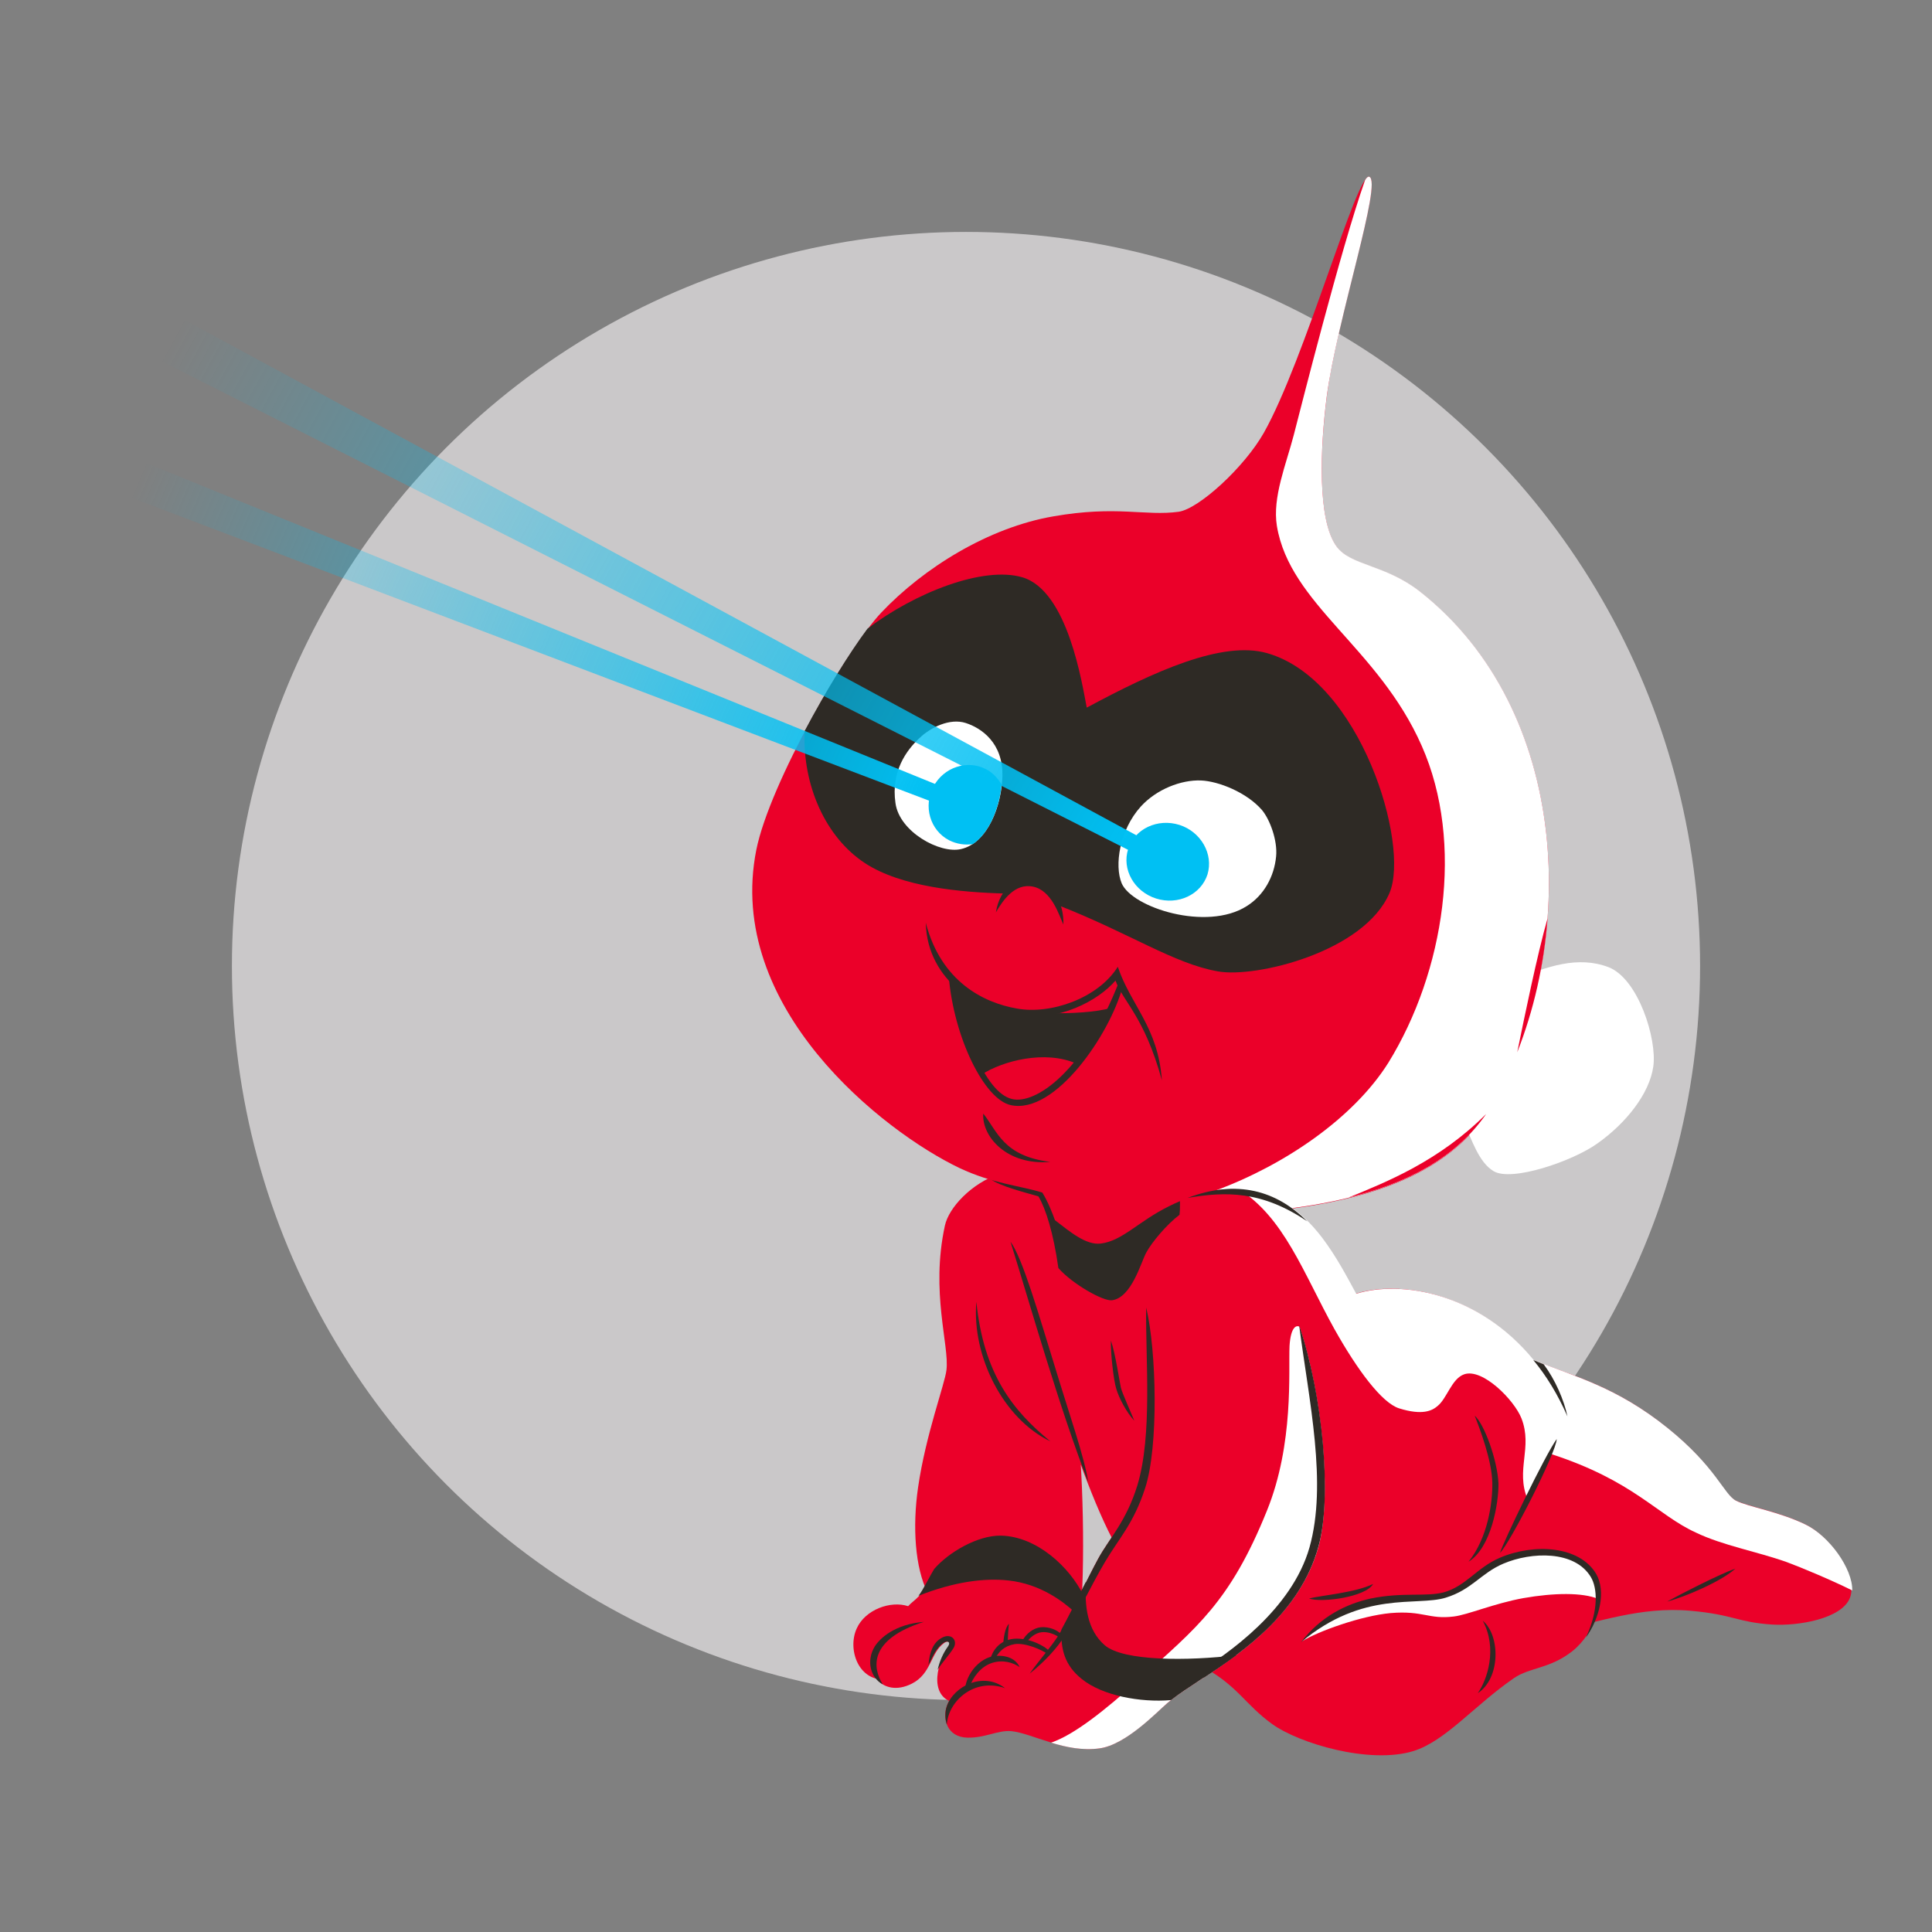
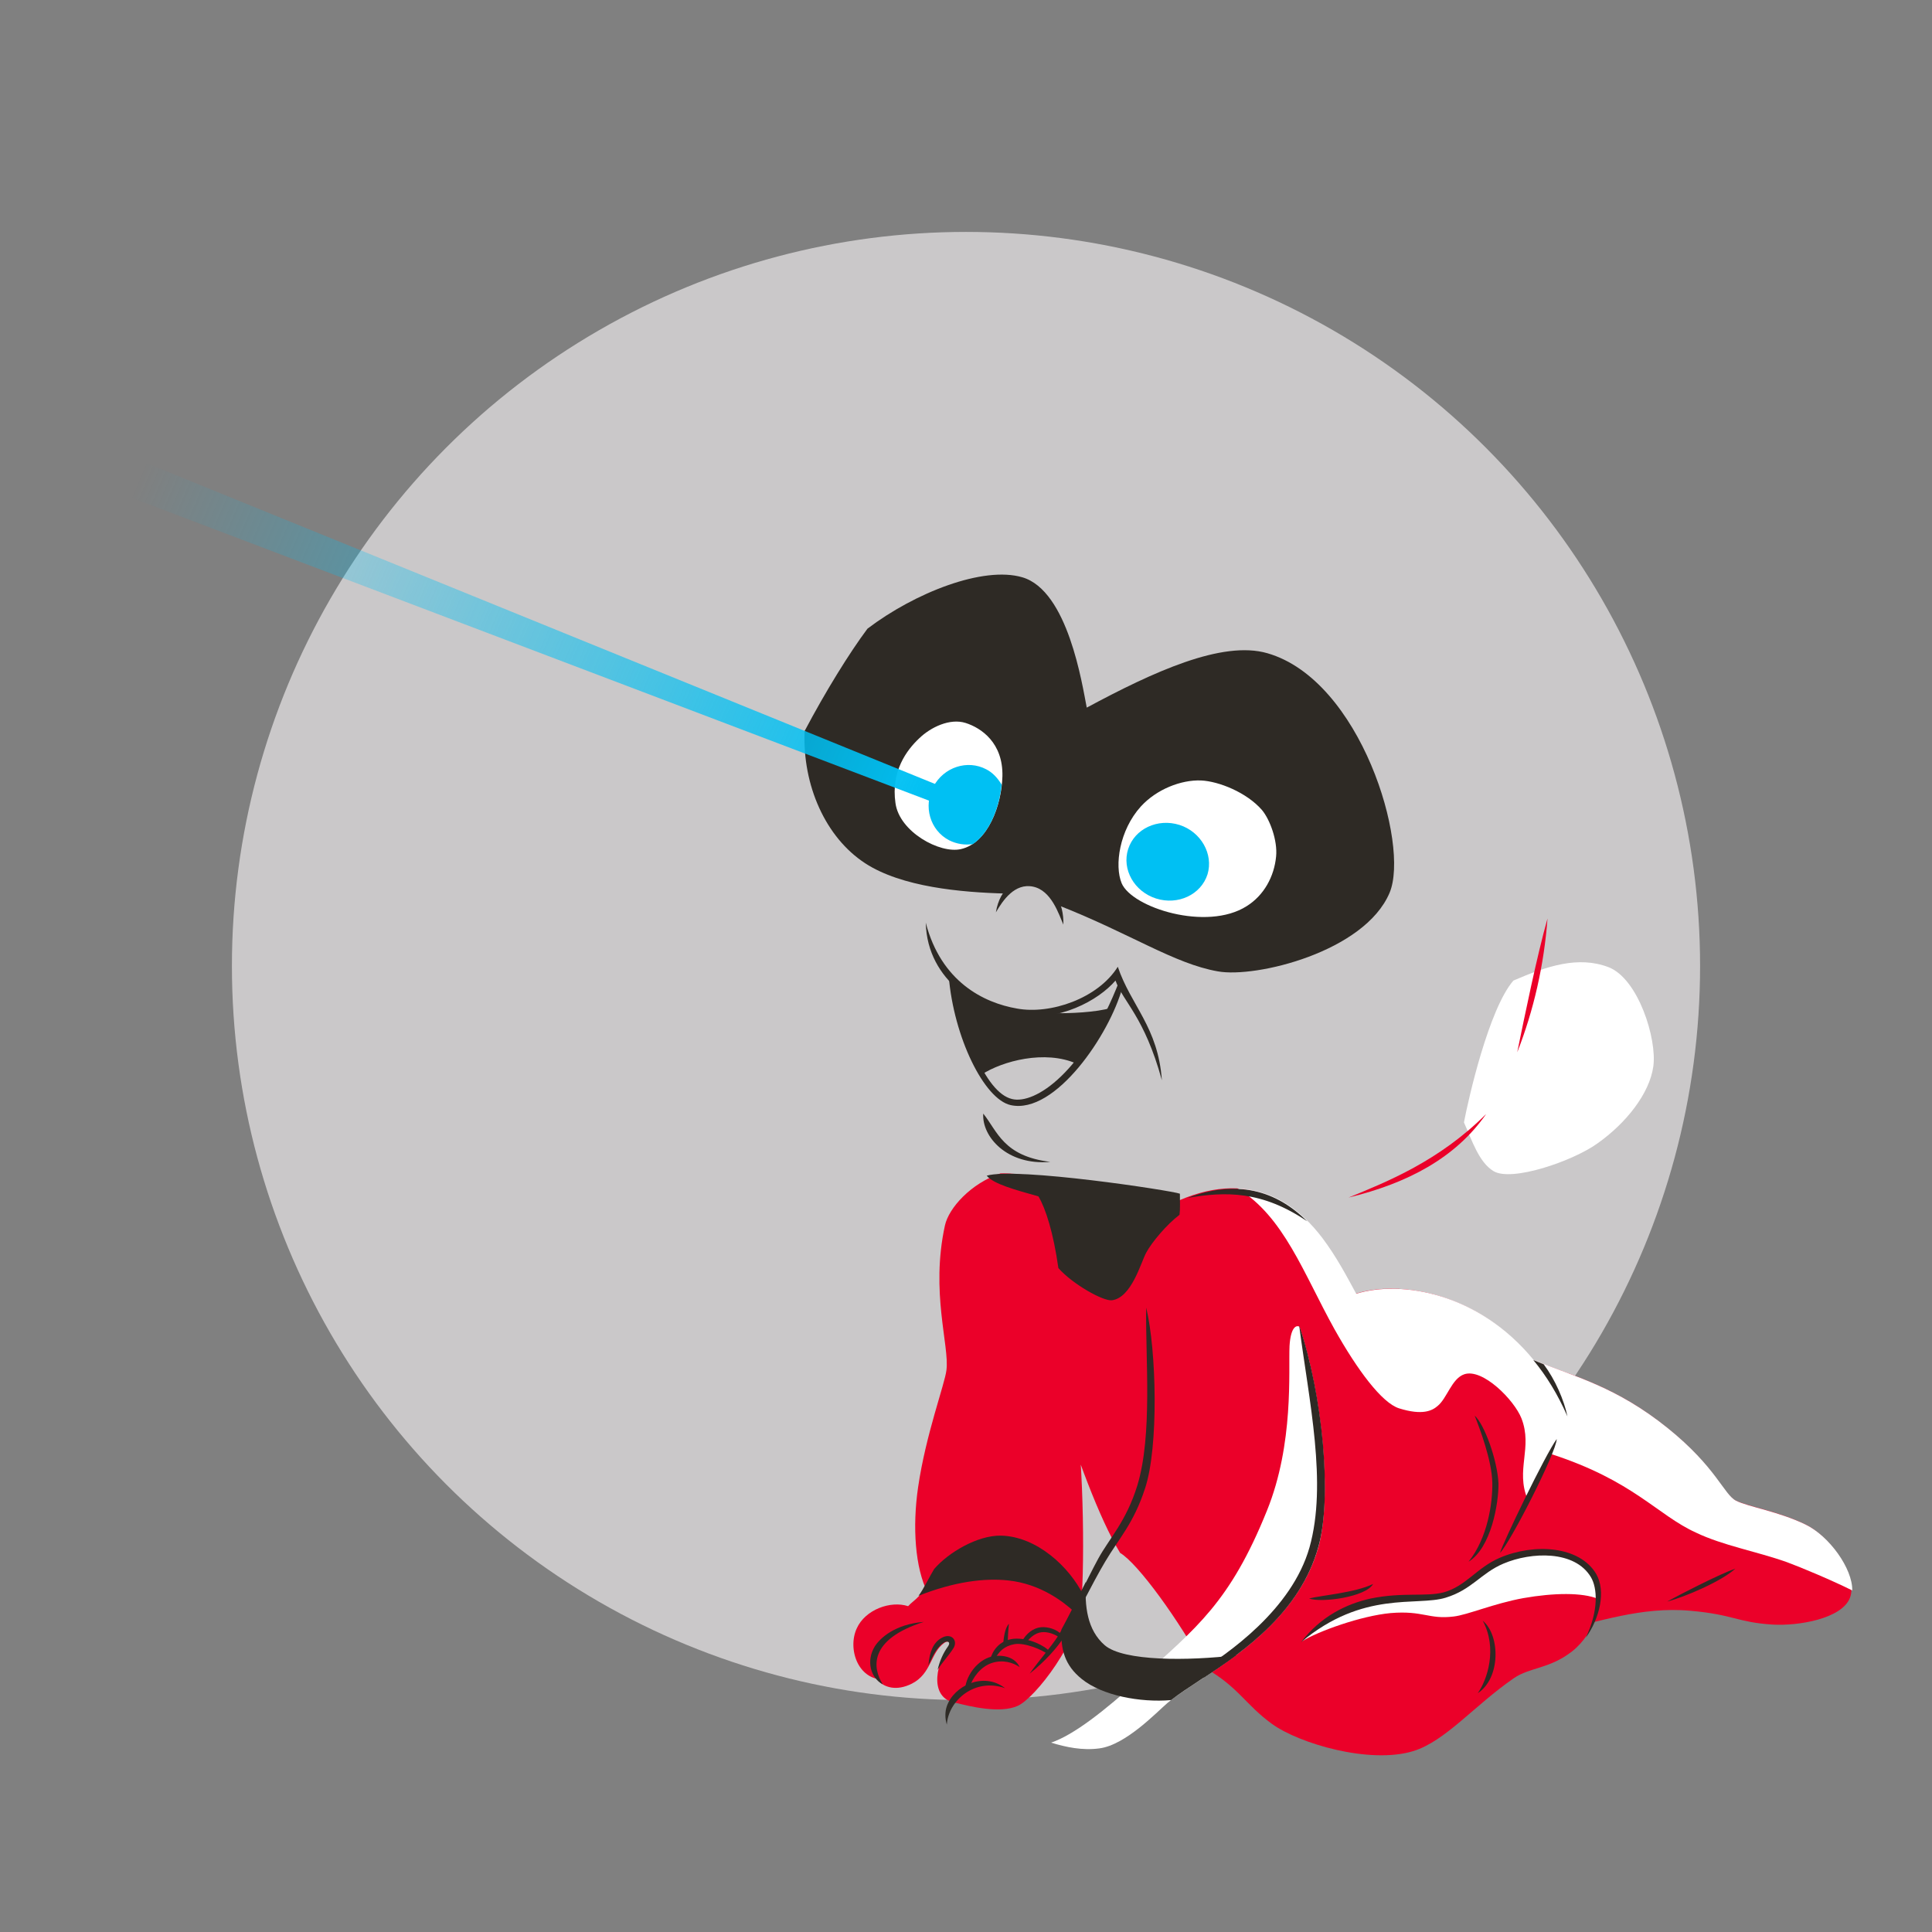
<svg xmlns="http://www.w3.org/2000/svg" xmlns:xlink="http://www.w3.org/1999/xlink" viewBox="0 0 504 504">
  <rect x="0" y="0" width="504" height="504" fill="#808080" stroke="none" />
  <linearGradient id="a">
    <stop offset=".002" stop-color="#00c0f3" stop-opacity="0" />
    <stop offset="1" stop-color="#00c0f3" />
  </linearGradient>
  <linearGradient id="b" gradientUnits="userSpaceOnUse" x1="43.958" x2="292.575" xlink:href="#a" y1="89.053" y2="223.88" />
  <linearGradient id="c" gradientUnits="userSpaceOnUse" x1="35.797" x2="240.91" xlink:href="#a" y1="124.492" y2="211.665" />
  <circle cx="252" cy="252" fill="#cac8c9" r="191.5" />
  <path d="m350.1 331.1c2.7 8 10.1 24.8 21.6 31.3-11.5-10.1-15.4-20.7-21.6-31.3z" fill="#2e2a25" />
  <path d="m314.3 435.1c8.7 4.9 10.6 9.6 17.5 14.6 7 5.1 25.5 10.6 36.9 7.1 8.4-2.6 15.9-11.9 26.2-19 4.2-2.9 9.3-2.4 15.2-7s9.6-14.6 6.2-20.2c-4.3-7.3-16.1-8.1-25.2-4.2-6 2.6-8.8 7.4-14.6 9-4.6 1.2-10.7-.1-19 1.6-7 1.5-14.2 5.2-19.6 13.1 7.7 2.4 66.5-4.3 69.8-5.2 9-1.5 20.2-5.9 33.3-4.7 11.3 1 12.1 3 21.4 3.6 6.7.4 18.1-1.5 20.2-7 2.1-5.4-4.9-15.9-11.8-19.2-7-3.4-14.9-4.6-18.1-6.2s-5.1-8.7-17.9-19c-15.9-12.8-28.1-14-41.3-20.4-3.3 3.7 5.6 21.6 16.7 21.1-14.5-38.3-50.3-41.7-62.1-32.9-.2 7.4 16.2 26 27.6 25.4-18.3-13.5-20.1-28.2-31-42.6-10.4-13.8-25.5-18.5-46.3-4.8-3.7-1.3-24.4-10.8-27.3-11.2s-7.1-1-10.1-.9c-7.7 2.6-13.5 9-14.5 13.6-3.8 17.4 1.2 31.3.4 37.7-.4 3.6-5.4 16.8-7.4 30.6-1.5 10.3-.8 21 2.5 27.5 6.1 2.6 37.2 5.8 39.8 5.9 1.3-10.7.9-39.7-1.2-53.3-1.4-16.8-11.9-43.4-18.8-49.2 7.2 22 19.3 67.8 30.4 86.2 4.7 2.8 15.4 17.6 22.1 30z" fill="#eb0029" />
  <path d="m257.4 306.7c1.8 2.2 7.5 3.7 13.5 5.4 1.9 3.2 3.9 9.5 5.2 18.7 3.7 4.2 11.7 8.7 14 8.4 5.1-.7 7.5-9.8 8.9-12.4 1.5-2.8 5.4-7.4 8.7-9.9.2-1.6.1-3.4.1-5.5-2-.8-42.7-7-50.4-4.7z" fill="#2e2a25" />
-   <path d="m335 336.6c8.9 16.9 13.3 51.9 8.9 67.1-6.5 22.7-30.4 33.1-39.4 40.6-2.8 2.3-10.9 10.9-17.7 11.8-9 1.2-17.7-4-23-4.5-3.5-.3-6.8 1.8-11.4 1.7-5.4-.1-6.6-5-5.4-8.3 1.9-5.6 10.7-9.6 16.4-3.6 2 .6 3-1.5 3-1.5 2.5-4.5 7.2-9.5 9.6-13.1 2.3-3.6 7.6-14.9 10.5-20.2s7.3-9.7 10.2-19.1c5-16.2 1-42.5 2.7-54.2 6.4-5.1 25.5-9.6 35.6 3.3zm22.2-290.5c-3.2-1.2-16.8 47.8-27.5 66.8-5.1 9-16.9 19.8-22.2 20.6-8.8 1.2-16.1-1.7-32.7 1.2-16.9 2.9-33.8 13.4-44.9 25.1-8.8 9.3-29.1 44.5-32.6 61.9-8.2 41.1 33.1 73.5 53 83 8.7 4.1 15.8 4.6 21.6 6.4 1.4 2.2 2.7 5.5 3.3 7.2 3.9 3 8.1 6.6 12 6.1 5.6-.7 9.8-5.8 17.7-9.7 7.8-3.9 19.9-7.8 31.2.7 24.1-3.1 44.3-10.5 54.2-28.9 21.8-40.4 19.5-101.1-19.9-132.1-9.1-7.1-18-6.7-21.7-11.7-5.1-6.9-4.3-25.8-2.6-39.1 2.6-20.5 14.6-56.1 11.1-57.5z" fill="#eb0029" />
  <path d="m394.8 255.8c8.8-3.8 16.9-6.5 24.8-3.5 7.8 3 12.7 18.8 11.7 25.9s-7.1 14.8-14.6 20.1c-6.4 4.6-22.4 10.1-27.1 7.2-3.8-2.3-5.6-8-7.7-12.7 1.2-6.3 6.5-29.6 12.9-37z" fill="#fff" />
-   <path d="m317.3 310.5c5.9-.8 12.5 0 18.8 4.8 24.1-3.1 44.3-10.5 54.2-28.9 21.8-40.4 19.5-101.1-19.9-132.1-9.1-7.1-18-6.7-21.7-11.7-5.1-6.9-4.3-25.8-2.6-39.1 2.7-20.4 14.6-56 11.1-57.4-.3-.1-.7.2-1.1.9-6.4 18.2-16.8 59.6-18.6 66.5-2 7.7-5.6 16.2-4.4 23.7 3.4 20.5 26.5 31.7 37.8 57.4 11.2 25.3 5.9 58.9-8.7 82.6-9.1 14.5-27.1 26.7-44.9 33.3z" fill="#fff" />
  <g fill="#2e2a25">
    <path d="m362.5 232.9c5.3-12.6-7.5-55.5-31.9-62.5-11.8-3.4-29.8 4.9-47.1 14.2-1.2-6.1-4.9-30.5-16.8-34-10.2-3-28 4-40.4 13.4-4.7 6.3-10.9 16.3-16.4 26.7-.6 14.2 5.5 27.8 15.8 34.5 9.5 6.2 25 7.6 36.7 7.9 1.3-1.4 2.7-3.7 7.3-2.9s5.8 4.2 6.5 6c18.8 7.4 30.1 15.2 41.5 17.2 9.9 1.8 38.3-5.1 44.8-20.5z" />
    <path d="m259.8 238c1.8-3.1 4.9-7.7 9.7-6.7s6.7 7.2 7.9 9.9c.2-5.6-2.7-10.8-7.6-11.8-4.4-1-9 2.2-10 8.6zm43.3 43.8c-4.6-16.7-10.1-20.4-12.1-26-4.5 5.2-14.6 10.8-26.2 9.2-8.7-1.2-22.9-8.7-23.3-24.3 4 15.4 15.1 20.9 23.8 22.4 8.7 1.6 21.1-2.6 26.3-10.9 3.4 10.1 10.5 15.7 11.5 29.6z" />
    <path d="m249 256.1c2 12.4 7.8 28.9 15 30.6 6 1.5 18.8-7 28-30.8l.8 1.7c-3.3 12.2-17.5 33.2-29.1 30.7-7-1.5-14.9-17.8-16.2-33.6" />
    <path d="m256.1 280.3c5.4-3.5 16.5-6.5 24.8-2.8l1.1-1.1c-5.8-3.3-17.4-3.5-26.5 2.5m34.4-16c-3.8 1.2-11.1 1.5-15 1.4l-6.6.7c6.4 1.2 14.7 1.4 21.2-.3m-15.5 38.4c-12.3-1.5-13.8-8-17.5-12.6-.4 6 6.2 13.6 17.5 12.6z" />
  </g>
  <path d="m292.6 230.4c-1.9-4.6-.6-13.8 5-20 4.1-4.5 10.5-7 15.7-6.8 4.6.2 11.9 3.1 15.9 7.7 2.1 2.5 4.1 8 3.7 12.1-.5 5.3-3.2 10.2-7.7 13-10.4 6.6-29.9.4-32.6-6zm-41.9-8.9c7-1.6 10.6-11.4 10.8-19 .2-8.7-5.5-12.6-9.6-13.9s-9.1 1.1-12.1 4c-3.3 3.1-7.4 8.6-6.2 16.9 1 7.5 11.6 13.3 17.1 12z" fill="#fff" />
  <path d="m387.7 290.6c-12.3 12.3-25.9 17.7-35.9 21.8 15.3-3.7 27.9-10.3 35.9-21.8zm8.1-16.1c4.3-10.9 7-22.8 7.9-34.9-2.7 9.5-6 25.6-7.9 34.9z" fill="#eb0029" />
-   <path d="m289.8 349.7c1.2 3.5 2.3 11 2.6 12.3s2.6 6.4 3.5 8.6c-2-2.1-4-5.9-4.7-8.3-.7-2.2-1.5-9.3-1.4-12.6zm-15.8 26.3c-9.8-8-17.4-17.6-19.3-36.4-1.2 14.2 7 30.5 19.3 36.4zm-10.4-52.1c5.3 17 12.7 43.2 20.3 62.8-1-6.6-5-17.9-8.6-29.8-4.4-14.2-8.5-28.6-11.7-33z" fill="#2e2a25" />
  <path d="m466.1 407.5c3.8 1.4 11.9 4.8 17.1 7.4.1-5.7-6-14.2-12.2-17.2-7-3.4-14.9-4.6-18.1-6.2s-5.1-8.7-17.9-19c-13.3-10.7-24-13.3-34.9-17.7-14.4-17.6-34.6-20.9-46.3-17.3-2.6-4.8-5.2-9.7-8.8-14.5-5.9-7.8-13.2-12.6-22.2-13 12.1 7.3 17.2 22.1 25.3 36.7 6 10.7 12.4 19.3 16.9 20.7 6.1 1.9 8.6.6 10-.6 2.5-2 3.7-7.2 7-8.3 4.8-1.6 13 6.7 14.9 11.5 3 7.7-1.6 13.4 1.6 21.1 1.3-2.6 5-10.1 6.1-11.8 21.6 7 27.7 15.9 37.8 20.5 7.1 3.4 15.8 4.9 23.7 7.7z" fill="#fff" />
  <path d="m309.8 312.5c9.9-1.7 19.4-1.9 31.2 6.1-8-8-18.3-11-31.2-6.1zm75.7 129.2c2.5-3.5 5.2-11.7 1.3-18.9 4.6 3.8 4.7 15-1.3 18.9zm-44-24.7c3-.8 12.1-1.5 16.7-3.8-1.8 3.4-13.5 5-16.7 3.8zm93.4.8c3.8-2.1 13.8-7.2 17.8-8.6-3.4 3.2-13.1 7.4-17.8 8.6zm-43.6-12.7c2.6-2.5 14.7-26.2 14.8-29.7-3 4.1-14 27-14.8 29.7zm-8.2 2.3c5-6.2 6.3-15.4 6.2-20.6-.1-5.8-3.3-14.2-4.6-17.5 2.5 2.2 5.9 11.5 6.2 17.6.1 5.2-1.9 16.9-7.8 20.5z" fill="#2e2a25" />
  <path d="m282.8 416.4c-3.5-7.4-12.1-15.6-21.6-15.8-6.1-.1-13.7 4.4-17.4 8.7-.9 1.4-3 5.9-4.1 7.1-.9 1-2 1.7-2.8 2.6-4.6-1.5-11.2.9-13.4 5.8-2.5 5.4.4 14.1 8 13.3 2.4-2.2 9-12.1 9.8-14.9-7.6.6-11.5 4.2-12.9 6.4-3.7 6 1.6 13.6 9.5 9.6 5.1-2.6 4.8-8 8.4-10.6 1.1-.8 2-.2 1.2.9-3.8 5.4-4.9 13.9 2.2 14.8 3.2.8 11.2 2.8 15.8.7 4.5-2 16.2-16.9 17.3-28.6z" fill="#eb0029" />
  <path d="m282.6 416.1c-3.6-7.3-12.1-15.3-21.5-15.5-6.1-.1-13.7 4.4-17.4 8.7-.9 1.4-3 5.7-4.1 7 9.3-3.7 17.3-4.7 23.5-4 8.3.9 14.3 5.5 17.4 8.4.6-1.2 1.2-2.7 2.1-4.6zm-41.6 7c-7.5.6-11.4 4.2-12.8 6.4-2.3 3.8-1.1 8.2 2.1 9.9-2.7-4.2-3.8-11.7 10.7-16.3zm4.6 4.2c-2.1 1.2-3.1 3.5-3.4 7.1 1.1-2.2 1.9-4.4 3.9-5.8 1.1-.8 2-.2 1.2.9-1.3 1.8-2.2 3.9-2.7 6.1 1.3-2.1 2.9-3.7 4.1-5.6 1.3-2-.5-4.2-3.1-2.7zm7.4 12.7c.7-2.2 2.7-5.2 5.8-6.2 2.8-.9 5.5-.1 7.2 1.1-1.4-3-5.1-3.3-7.5-2.7-3.3.9-6.2 4.4-6.7 8" fill="#2e2a25" />
  <path d="m259.5 432.9c1-2 2.4-3.5 5.2-4 2.7-.4 7 1.4 8.6 2.6l.5-.7c-1.3-1.5-5.4-3.6-9.3-3.3-3.9.4-5.6 3.2-6.2 5.4" fill="#2e2a25" />
  <path d="m267.8 428.4c.8-1.1 2.2-2.4 3.9-2.6 1.6-.2 3.5.5 4.7 1.4l.5-.8c-1.1-1.3-3.5-2.1-5.4-1.9s-3.8 1.6-4.9 3.7m-3.7.7c0-1.6.1-3.5.3-5.3-1.1 1.1-1.4 3.9-1.5 5.4" fill="#2e2a25" />
  <path d="m296.7 387.5c-2.9 9.4-7.3 13.8-10.2 19.1s-8.2 16.6-10.5 20.2c-1.8 2.8-4.9 6.3-7.4 9.8 3.9-3.1 7.2-6.7 9.2-9.9 2.2-3.5 7.2-13.8 10.5-19.3 3.6-6.1 7.4-9.9 10.4-19.1 3.6-10.8 3-36.1.3-47.2-.2 13.3 1.7 33.2-2.3 46.4zm-34.5 52.9c-5.6-4.4-13.4-.6-15.2 4.7-.5 1.4-.5 3.2 0 4.8.4-6.3 7.3-12.3 15.2-9.5z" fill="#2e2a25" />
  <path d="m339.6 428.2c4.1-2.6 15.5-6.7 23.2-7.4 8.5-.7 9.9 1.7 16.4.9 3.6-.4 10.5-3.4 18.2-4.8 8-1.4 15.4-1.5 19.5.2-.2-3.1-.7-7.7-6.5-10.4-5.9-2.7-13.1-2.3-18.7.2s-9.4 7.5-13.9 8.8c-4.5 1.4-12.1.7-17.5 1.6-5.2 1.1-13.2 3.6-20.7 10.9z" fill="#fff" />
  <path d="m416.4 410.6c-4.3-7.3-16.1-8.1-25.2-4.2-6 2.6-8.8 7.4-14.6 9-4.6 1.2-10.7-.1-19 1.6-6.4 1.4-13.1 4.7-18.2 11.4 16.2-13.6 30.2-9.3 37.7-11.6 6.9-2.1 9.2-6.4 15.1-8.9 7.3-3.1 18.6-3.5 22.8 3.5 1.7 2.8 2.1 8.7-1.3 15.8 3.6-5 5.3-12.1 2.7-16.6zm-168.1-154.8c.3 3.5 2.8 15.4 7.7 23.8 5.6-3.6 17.7-7 25.8-2.5 2.4-4.2 6.4-10.3 7.8-13.1-5.3 1.3-16.3 1.2-21 .4-7.2-.6-14.2-3-20.3-8.6zm151.7 99c3.4 4.1 6.4 9 8.9 14.7-.9-4.3-3.2-9.6-6.2-13.6-.9-.4-1.8-.7-2.7-1.1z" fill="#2e2a25" />
  <path d="m336.4 351.1c-.3 6.5 1.2 25.5-5.9 43-9.6 23.8-18.3 30.5-33.3 44-9.2 8.3-17.1 14.5-23 16.5 3.9 1.2 8.2 2.1 12.6 1.5 6.9-.9 15-9.5 17.7-11.8 9-7.5 32.9-17.9 39.4-40.6 3.6-12.7 1.2-39.3-4.9-57.6-.9-.5-2.3.2-2.6 5z" fill="#fff" />
  <path d="m341.6 403.7c-4.6 16.1-21 27.6-29.9 33.1.3.1 1.4.5 2.4.8 10.8-7.1 25.1-17.2 29.8-34 3.7-12.8 1.2-39.6-5-57.9 2.6 19.9 7.4 41.3 2.7 58z" fill="#2e2a25" />
  <path d="m305.5 443.5c4.1-3.2 10.5-6.9 17-11.7-12.6 1.5-29.4 1.6-34.3-2.6-4.6-4-5.3-10.2-4.9-16.6-2.2 4.4-4.7 9.4-6.4 12.5-.2 5.1.8 9.3 5.3 12.9 5.3 4.3 15.2 6.2 23.3 5.5z" fill="#2e2a25" />
  <path d="m261.3 204.7c-1-1.7-2.4-3.2-4-4-4.9-2.6-11.1-.6-13.8 4.5s-.9 11.4 4.1 14c2 1 4.1 1.3 6.2 1 4.4-3 6.9-9.6 7.5-15.5zm53.7 23.4c-1.7 5.3-7.7 8.1-13.4 6.3s-9-7.6-7.3-12.9 7.7-8.1 13.4-6.3c5.6 1.8 8.9 7.6 7.3 12.9z" fill="#00c0f3" />
-   <path d="m302.4 225.8-314.1-158.8 6.9-12.2 309 167.3z" fill="url(#b)" />
  <path d="m248.5 211.2 1.3-4.3-272.4-110.8-2.2 11.3z" fill="url(#c)" />
</svg>